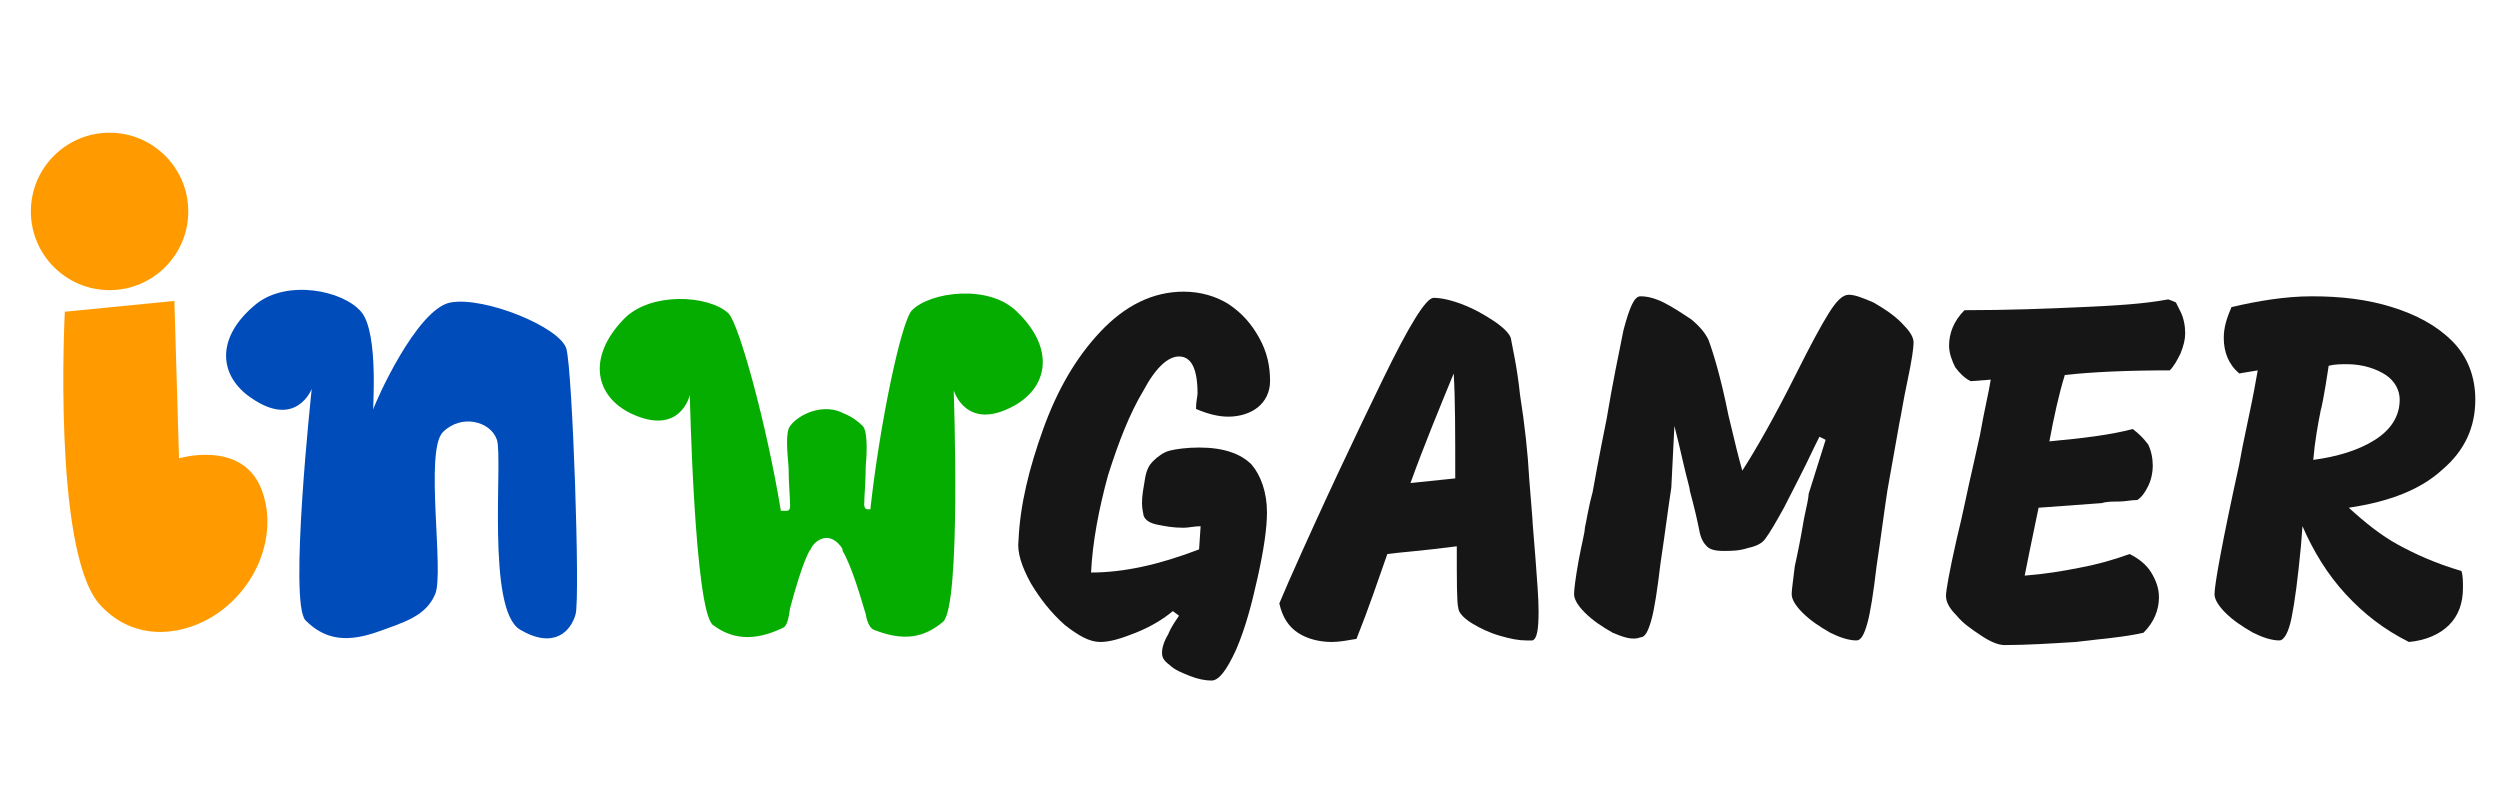
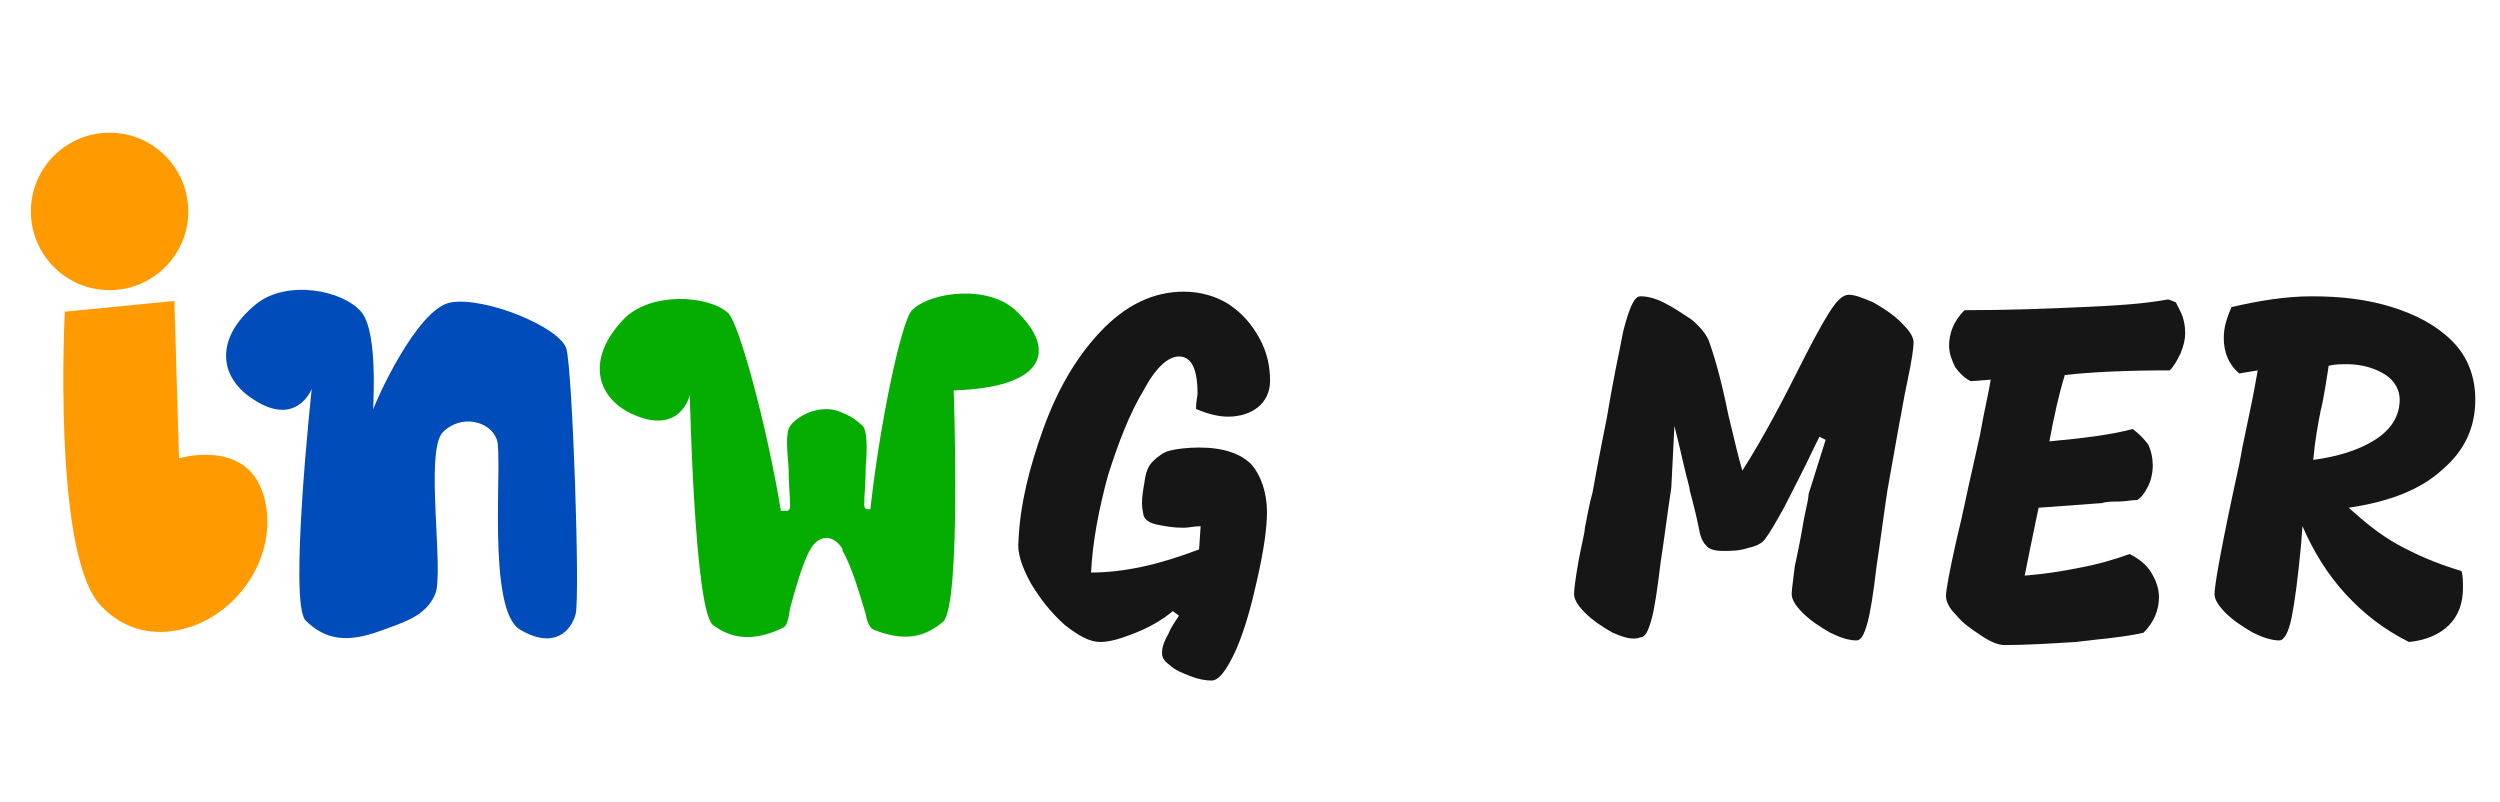
<svg xmlns="http://www.w3.org/2000/svg" id="Layer_1" x="0px" y="0px" viewBox="0 0 162 52" style="enable-background:new 0 0 162 52;" xml:space="preserve">
  <style type="text/css"> .st0{fill:#FF9B00;} .st1{fill:#004CBA;} .st2{fill:#06AD01;} .st3{fill:#161616;} </style>
  <g>
    <g>
      <g>
        <path class="st0" d="M4.2,20.2l7.1-0.7l0.3,10.2c0,0,4-1.2,5.3,1.9c1.2,2.9-0.2,6.6-3.2,8.4c-2.2,1.3-5.2,1.5-7.3-0.9 C3.4,35.5,4.2,20.2,4.2,20.2z" />
      </g>
    </g>
    <g>
      <g>
        <path class="st1" d="M20.2,25.2c0,0-1.5,13.9-0.4,15s2.4,1.5,4.5,0.8c2-0.7,3.3-1.1,3.9-2.5c0.6-1.4-0.7-9.3,0.5-10.5 c1.2-1.2,3.1-0.7,3.5,0.5c0.4,1.2-0.7,11,1.5,12.3c2.2,1.3,3.3,0.1,3.6-1S37.1,24,36.7,22.6s-5.3-3.4-7.5-3s-4.9,6.5-5,6.9 c-0.1,0.4,0.4-4.9-0.8-6.3c-1.2-1.4-4.8-2.1-6.8-0.5c-2.7,2.2-2.4,4.7-0.3,6.1C19.2,27.8,20.2,25.2,20.2,25.2z" />
      </g>
    </g>
    <g>
      <g>
-         <path class="st2" d="M65.9,20.2c-1.8-1.8-5.6-1.3-6.8-0.1c-0.7,0.7-2.1,7.4-2.7,12.9c-0.1,0-0.1,0-0.2,0c-0.1,0-0.2-0.1-0.2-0.3 c0-0.5,0.1-1.5,0.1-2.5c0.1-1.1,0.1-2.3-0.2-2.6c-0.3-0.3-0.7-0.6-1.2-0.8c-1.3-0.7-2.9,0-3.5,0.8c-0.3,0.4-0.2,1.5-0.1,2.7 c0,1,0.1,2,0.1,2.5c0,0.2-0.1,0.3-0.2,0.3c-0.1,0-0.2,0-0.4,0c-0.9-5.5-2.7-12.1-3.4-12.8c-1.3-1.2-5.1-1.4-6.8,0.4 c-2.4,2.5-1.8,5,0.5,6.1c3.2,1.5,3.8-1.2,3.8-1.2s0.3,14,1.5,14.9c1.2,0.9,2.6,1.1,4.5,0.2c0.3-0.1,0.4-0.6,0.5-1.3 c0.3-1.1,0.8-2.9,1.3-3.8l0,0.1c0.1-0.5,1-1.3,1.8-0.5c0.1,0.1,0.2,0.2,0.3,0.4c0,0,0,0,0,0.1l0,0c0.6,1,1.2,3.1,1.5,4.1 c0.1,0.6,0.3,0.9,0.5,1c2,0.8,3.3,0.5,4.5-0.5c1.2-1,0.7-15,0.7-15s0.8,2.7,3.9,1C67.9,25.1,68.4,22.6,65.9,20.2z" />
+         <path class="st2" d="M65.9,20.2c-1.8-1.8-5.6-1.3-6.8-0.1c-0.7,0.7-2.1,7.4-2.7,12.9c-0.1,0-0.1,0-0.2,0c-0.1,0-0.2-0.1-0.2-0.3 c0-0.5,0.1-1.5,0.1-2.5c0.1-1.1,0.1-2.3-0.2-2.6c-0.3-0.3-0.7-0.6-1.2-0.8c-1.3-0.7-2.9,0-3.5,0.8c-0.3,0.4-0.2,1.5-0.1,2.7 c0,1,0.1,2,0.1,2.5c0,0.2-0.1,0.3-0.2,0.3c-0.1,0-0.2,0-0.4,0c-0.9-5.5-2.7-12.1-3.4-12.8c-1.3-1.2-5.1-1.4-6.8,0.4 c-2.4,2.5-1.8,5,0.5,6.1c3.2,1.5,3.8-1.2,3.8-1.2s0.3,14,1.5,14.9c1.2,0.9,2.6,1.1,4.5,0.2c0.3-0.1,0.4-0.6,0.5-1.3 c0.3-1.1,0.8-2.9,1.3-3.8l0,0.1c0.1-0.5,1-1.3,1.8-0.5c0.1,0.1,0.2,0.2,0.3,0.4c0,0,0,0,0,0.1l0,0c0.6,1,1.2,3.1,1.5,4.1 c0.1,0.6,0.3,0.9,0.5,1c2,0.8,3.3,0.5,4.5-0.5c1.2-1,0.7-15,0.7-15C67.9,25.1,68.4,22.6,65.9,20.2z" />
      </g>
    </g>
    <g>
      <g>
        <circle class="st0" cx="7.1" cy="13.7" r="5.1" />
      </g>
    </g>
    <g>
      <g>
        <path class="st3" d="M73.6,41c-1,0.4-1.7,0.6-2.3,0.6c-0.7,0-1.4-0.4-2.3-1.1c-0.9-0.8-1.6-1.7-2.2-2.7c-0.6-1.1-0.9-2-0.8-2.8 c0.1-2.3,0.7-4.7,1.6-7.2s2.1-4.6,3.7-6.3c1.6-1.7,3.4-2.6,5.4-2.6c1.1,0,2.1,0.3,2.9,0.8c0.9,0.6,1.5,1.3,2,2.2 c0.5,0.9,0.7,1.8,0.7,2.8c0,0.7-0.3,1.3-0.8,1.7c-0.5,0.4-1.2,0.6-1.9,0.6c-0.7,0-1.4-0.2-2.1-0.5c0-0.5,0.1-0.8,0.1-1 c0-0.8-0.1-1.4-0.3-1.8c-0.2-0.4-0.5-0.6-0.9-0.6c-0.7,0-1.5,0.7-2.3,2.2c-0.9,1.5-1.6,3.3-2.3,5.5c-0.6,2.2-1,4.3-1.1,6.3 c2.1,0,4.4-0.5,7-1.5l0.1-1.5c-0.4,0-0.8,0.1-1.1,0.1c-0.7,0-1.2-0.1-1.7-0.2c-0.5-0.1-0.8-0.3-0.9-0.6C74.1,33.3,74,33,74,32.6 c0-0.5,0.1-1,0.2-1.6c0.1-0.6,0.3-0.9,0.5-1.1c0.3-0.3,0.7-0.6,1.1-0.7c0.4-0.1,1.1-0.2,1.9-0.2c1.6,0,2.7,0.4,3.4,1.1 c0.6,0.7,1,1.8,1,3.1c0,1-0.2,2.4-0.6,4.2c-0.4,1.8-0.8,3.3-1.4,4.7c-0.6,1.3-1.1,2-1.6,2c-0.4,0-0.9-0.1-1.4-0.3 c-0.5-0.2-1-0.4-1.3-0.7c-0.4-0.3-0.5-0.5-0.5-0.8c0-0.3,0.1-0.7,0.4-1.2c0.2-0.5,0.5-0.9,0.7-1.2L76,39.6 C75.4,40.1,74.6,40.6,73.6,41z" />
      </g>
      <g>
-         <path class="st3" d="M99.3,33.6c0,0.3,0.1,1.2,0.2,2.6c0.1,1.4,0.2,2.5,0.2,3.4c0,1.2-0.1,1.8-0.4,1.9c-0.1,0-0.2,0-0.4,0 c-0.5,0-1-0.1-1.7-0.3c-0.7-0.2-1.3-0.5-1.8-0.8c-0.5-0.3-0.9-0.7-0.9-1c-0.1-0.3-0.1-1.7-0.1-4c-2.3,0.3-3.8,0.4-4.5,0.5 c-0.6,1.7-1.2,3.5-2,5.5c-0.6,0.1-1.1,0.2-1.6,0.2c-0.8,0-1.6-0.2-2.2-0.6c-0.6-0.4-1-1-1.2-1.9l0.6-1.4 c2.3-5.2,4.4-9.6,6.1-13.1s2.8-5.3,3.3-5.3c0.4,0,1,0.1,1.8,0.4c0.8,0.3,1.5,0.7,2.1,1.1c0.6,0.4,1,0.8,1.1,1.1 c0.1,0.6,0.4,1.8,0.6,3.7c0.3,1.9,0.5,3.7,0.6,5.5L99.3,33.6z M91.4,31.3c1-0.1,1.9-0.2,2.9-0.3c0-2.9,0-5.2-0.1-6.8 C93.3,26.4,92.3,28.8,91.4,31.3z" />
-       </g>
+         </g>
      <g>
        <path class="st3" d="M104.5,41c-0.7-0.4-1.3-0.8-1.8-1.3c-0.5-0.5-0.7-0.9-0.7-1.2c0-0.3,0.1-1.1,0.3-2.2 c0.2-1.1,0.4-1.8,0.4-2.1c0.1-0.4,0.2-1.2,0.5-2.3c0.2-1.1,0.4-2.2,0.6-3.2l0.3-1.5c0.4-2.4,0.8-4.3,1.1-5.8 c0.4-1.5,0.7-2.2,1.1-2.2c0.4,0,0.9,0.1,1.5,0.4c0.6,0.3,1.2,0.7,1.8,1.1c0.6,0.5,0.9,0.9,1.1,1.3c0.3,0.8,0.8,2.4,1.3,4.9 c0.4,1.7,0.7,2.9,0.9,3.6c0.9-1.4,2.1-3.5,3.5-6.3c0.9-1.8,1.6-3.1,2.1-3.9c0.5-0.8,0.9-1.2,1.3-1.2c0.4,0,0.9,0.2,1.6,0.5 c0.7,0.4,1.3,0.8,1.8,1.3c0.5,0.5,0.8,0.9,0.8,1.3c0,0.3-0.1,1.1-0.4,2.5c-0.3,1.4-0.4,2.2-0.5,2.6l-0.8,4.5 c-0.2,1.3-0.4,2.9-0.7,4.9c-0.2,1.7-0.4,3-0.6,3.7c-0.2,0.7-0.4,1.1-0.7,1.1c-0.5,0-1.1-0.2-1.7-0.5c-0.7-0.4-1.3-0.8-1.8-1.3 c-0.5-0.5-0.7-0.9-0.7-1.2c0-0.3,0.1-0.9,0.2-1.8c0.2-0.9,0.4-1.9,0.6-3.1c0.2-0.9,0.3-1.4,0.3-1.6l1.1-3.5l-0.4-0.2l-0.3,0.6 c-0.8,1.7-1.5,3-2,4c-0.5,0.9-0.9,1.6-1.2,2c-0.2,0.3-0.6,0.5-1.1,0.6c-0.6,0.2-1.1,0.2-1.6,0.2c-0.6,0-0.9-0.1-1.1-0.3 c-0.2-0.2-0.4-0.5-0.5-1.1c-0.1-0.5-0.3-1.4-0.6-2.5c0-0.2-0.2-0.8-0.4-1.7c-0.2-0.9-0.4-1.7-0.6-2.5l-0.2,4 c-0.2,1.3-0.4,2.9-0.7,4.9c-0.2,1.7-0.4,3-0.6,3.7c-0.2,0.7-0.4,1.1-0.7,1.1C105.8,41.5,105.2,41.3,104.5,41z" />
      </g>
      <g>
        <path class="st3" d="M141,19.6c0,0,0.1,0.2,0.3,0.6c0.2,0.4,0.3,0.9,0.3,1.4c0,0.4-0.1,0.8-0.3,1.3c-0.2,0.4-0.4,0.8-0.7,1.1 c-2.7,0-5,0.1-6.8,0.3c-0.4,1.3-0.7,2.7-1,4.3c2.1-0.2,3.9-0.4,5.4-0.8c0.4,0.3,0.7,0.6,1,1c0.2,0.4,0.3,0.9,0.3,1.4 c0,0.4-0.1,0.9-0.3,1.3c-0.2,0.4-0.4,0.7-0.7,0.9c-0.4,0-0.8,0.1-1.2,0.1c-0.4,0-0.8,0-1.1,0.1l-4.1,0.3l-0.6,2.9l-0.3,1.5 c1.3-0.1,2.5-0.3,3.5-0.5c1.1-0.2,2.2-0.5,3.3-0.9c0.6,0.3,1.1,0.7,1.4,1.2c0.3,0.5,0.5,1,0.5,1.6c0,0.8-0.3,1.6-1,2.3 c-1.3,0.3-2.8,0.4-4.4,0.6c-1.6,0.1-3.2,0.2-4.6,0.2c-0.4,0-0.9-0.2-1.5-0.6c-0.6-0.4-1.2-0.8-1.6-1.3c-0.5-0.5-0.7-0.9-0.7-1.3 c0-0.3,0.2-1.5,0.7-3.7c0.4-1.6,0.7-3.2,1.1-4.9l0.4-1.8c0.3-1.7,0.6-2.9,0.7-3.6l-1.3,0.1c-0.4-0.2-0.7-0.5-1-0.9 c-0.2-0.4-0.4-0.9-0.4-1.4c0-0.8,0.3-1.6,1-2.3c2.9,0,5.4-0.1,7.6-0.2c2.2-0.1,4-0.2,5.6-0.5C140.8,19.5,141,19.6,141,19.6z" />
      </g>
      <g>
        <path class="st3" d="M152,38.5c-1.2-1.3-2.1-2.8-2.8-4.4l-0.1,1.3c-0.2,2.1-0.4,3.6-0.6,4.6c-0.2,1-0.5,1.5-0.8,1.5 c-0.5,0-1.1-0.2-1.7-0.5c-0.7-0.4-1.3-0.8-1.8-1.3c-0.5-0.5-0.7-0.9-0.7-1.2c0-0.6,0.5-3.4,1.6-8.4c0.1-0.6,0.3-1.6,0.6-3 c0.3-1.4,0.5-2.5,0.6-3.1l-1.2,0.2c-0.7-0.6-1-1.4-1-2.3c0-0.7,0.2-1.3,0.5-2c1.7-0.4,3.5-0.7,5.2-0.7c1.9,0,3.6,0.2,5.2,0.7 c1.6,0.5,2.9,1.2,3.9,2.2c1,1,1.5,2.3,1.5,3.8c0,1.8-0.7,3.3-2.1,4.5c-1.4,1.3-3.4,2.1-6.1,2.5c1.1,1,2.1,1.8,3.2,2.4 c1.1,0.6,2.4,1.2,4.1,1.7c0.1,0.3,0.1,0.7,0.1,1.1c0,1-0.3,1.8-0.9,2.4c-0.6,0.6-1.5,1-2.6,1.1C154.5,40.8,153.2,39.8,152,38.5z M153.9,28.5c1.1-0.7,1.6-1.6,1.6-2.6c0-0.6-0.3-1.2-0.9-1.6c-0.6-0.4-1.5-0.7-2.5-0.7c-0.4,0-0.8,0-1.2,0.1 c-0.3,2-0.5,2.9-0.5,2.8c-0.2,1-0.4,2.1-0.5,3.3C151.4,29.6,152.8,29.2,153.9,28.5z" />
      </g>
    </g>
  </g>
</svg>